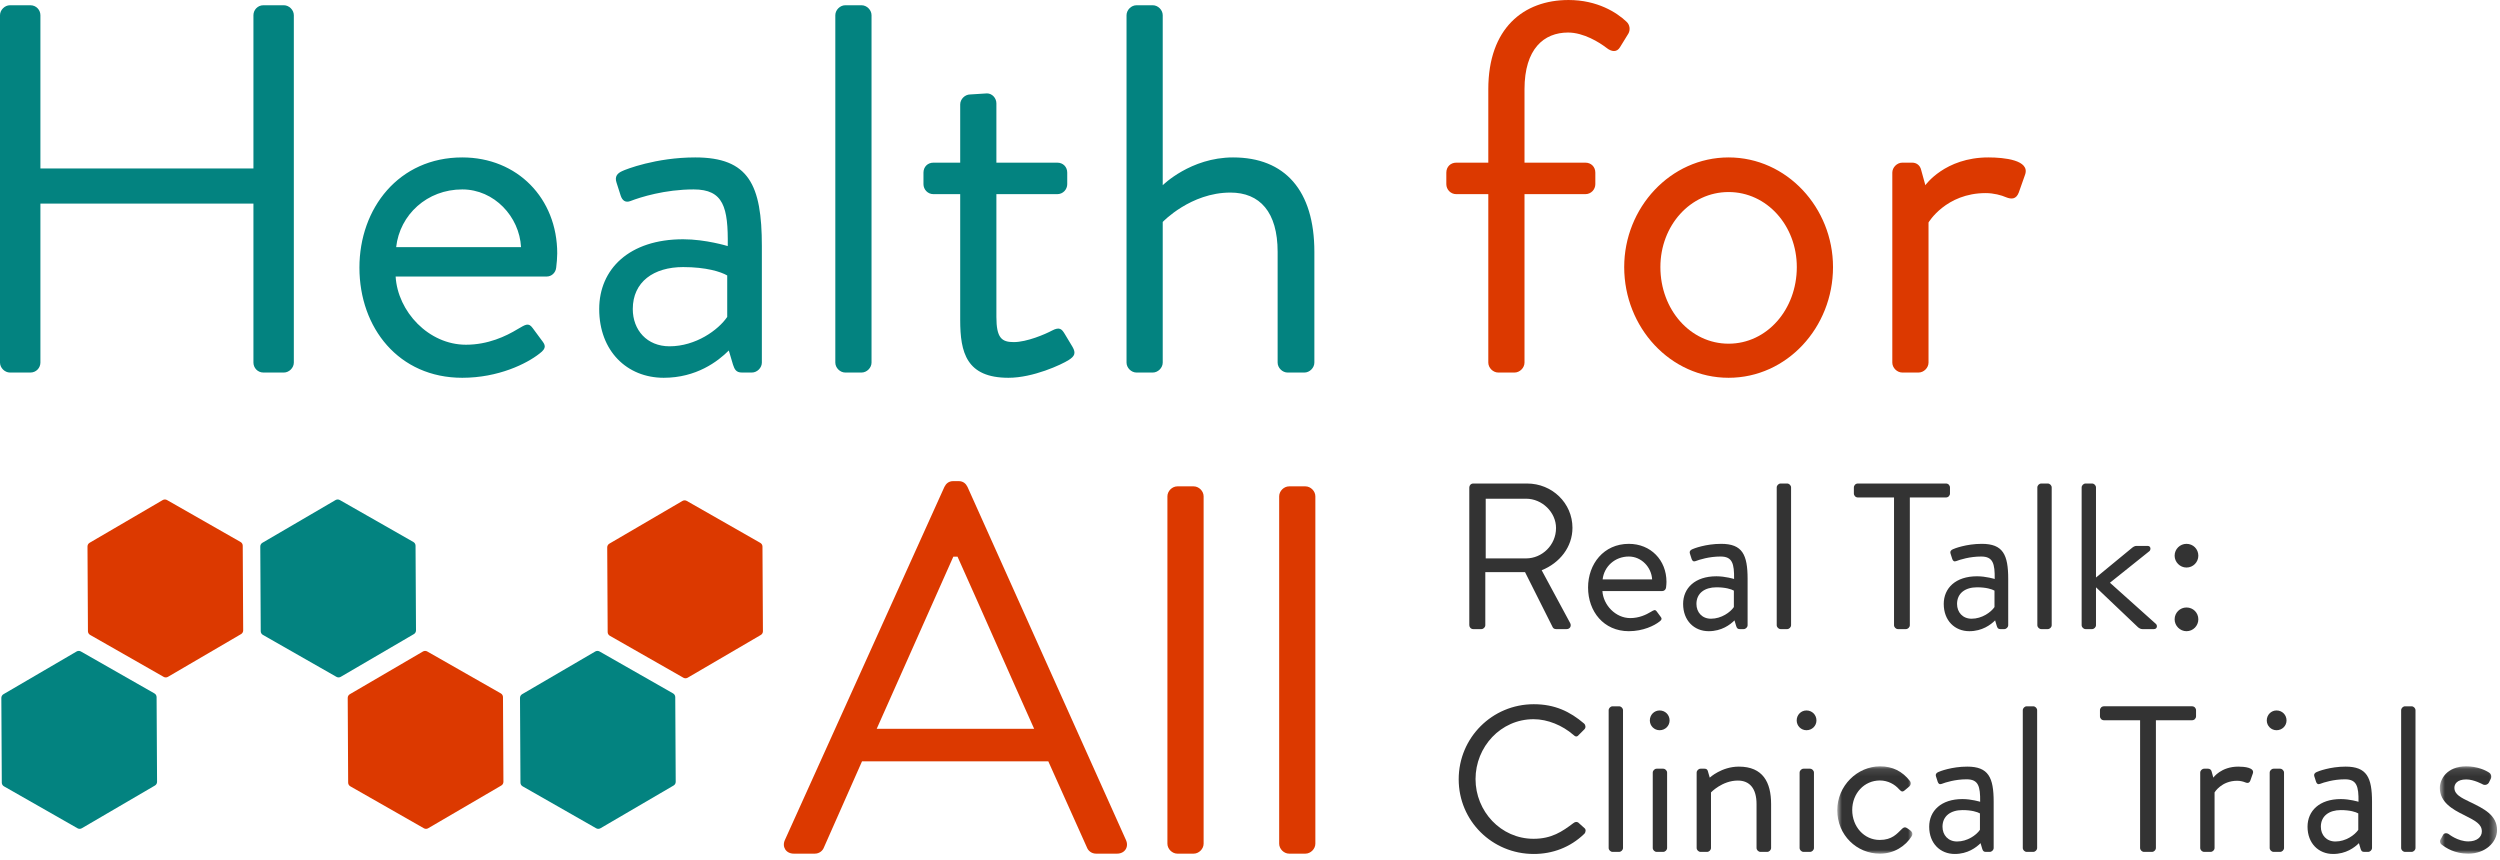
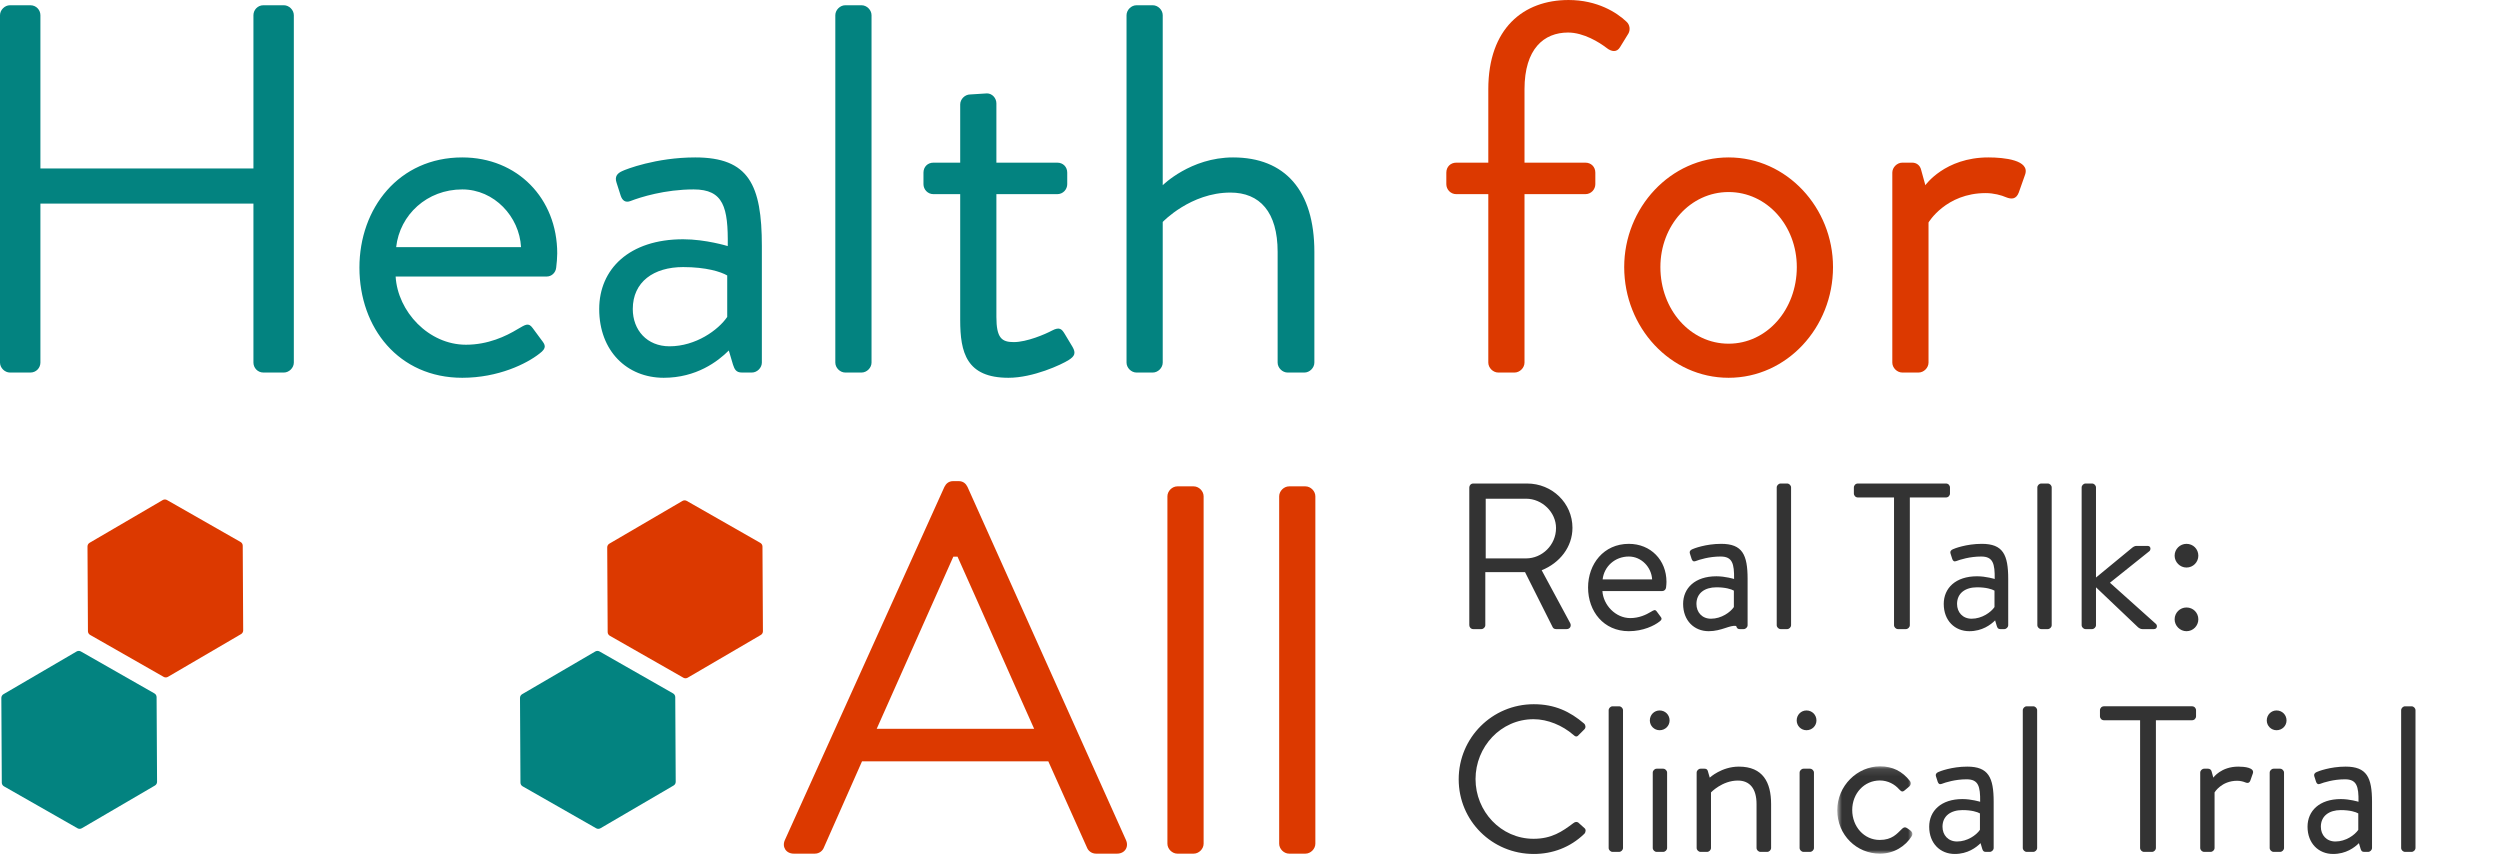
<svg xmlns="http://www.w3.org/2000/svg" xmlns:xlink="http://www.w3.org/1999/xlink" width="340" height="117" viewBox="0 0 340 117">
  <defs>
    <path id="a" d="M0.9 0.1L11.1 0.1 11.1 12 0.9 12z" />
    <path id="c" d="M0.8 0.1L8.6 0.1 8.6 12 0.8 12z" />
  </defs>
  <g fill="none" fill-rule="evenodd">
-     <path fill="#333" d="M207.546 75.942C209.724 75.942 211.62 74.131 211.62 71.811 211.62 69.662 209.724 67.824 207.546 67.824L202.058 67.824 202.058 75.942 207.546 75.942zM199.824 66.296C199.824 66.013 200.05 65.758 200.361 65.758L207.688 65.758C211.082 65.758 213.854 68.418 213.854 71.784 213.854 74.386 212.129 76.564 209.668 77.554L213.543 84.739C213.74 85.106 213.543 85.559 213.061 85.559L211.62 85.559C211.364 85.559 211.223 85.418 211.167 85.304L207.405 77.809 202.002 77.809 202.002 85.022C202.002 85.304 201.747 85.559 201.464 85.559L200.361 85.559C200.05 85.559 199.824 85.304 199.824 85.022L199.824 66.296zM224.689 78.799C224.605 77.158 223.247 75.687 221.522 75.687 219.626 75.687 218.155 77.045 217.957 78.799L224.689 78.799zM221.522 73.963C224.491 73.963 226.641 76.169 226.641 79.138 226.641 79.337 226.612 79.704 226.584 79.902 226.556 80.185 226.33 80.382 226.075 80.382L217.928 80.382C218.042 82.278 219.711 84.06 221.718 84.06 222.907 84.06 223.869 83.608 224.519 83.212 224.915 82.985 225.085 82.844 225.311 83.155 225.481 83.382 225.623 83.579 225.793 83.806 225.991 84.06 226.104 84.23 225.679 84.541 225.001 85.078 223.473 85.842 221.522 85.842 218.098 85.842 215.977 83.155 215.977 79.902 215.977 76.706 218.098 73.963 221.522 73.963zM232.695 84.145C234.109 84.145 235.325 83.268 235.806 82.561L235.806 80.326C235.466 80.128 234.674 79.874 233.43 79.874 231.846 79.874 230.715 80.666 230.715 82.136 230.715 83.268 231.478 84.145 232.695 84.145M233.43 78.374C234.646 78.374 235.835 78.742 235.835 78.742 235.862 76.649 235.608 75.687 233.996 75.687 232.44 75.687 231.111 76.112 230.602 76.309 230.319 76.423 230.149 76.281 230.064 76.026L229.838 75.32C229.725 74.98 229.894 74.81 230.149 74.697 230.319 74.612 231.96 73.962 234.081 73.962 236.966 73.962 237.674 75.432 237.674 78.742L237.674 85.021C237.674 85.304 237.419 85.559 237.135 85.559L236.598 85.559C236.287 85.559 236.202 85.389 236.118 85.135L235.891 84.372C235.298 84.964 234.137 85.842 232.383 85.842 230.404 85.842 228.904 84.399 228.904 82.136 228.904 79.986 230.517 78.374 233.43 78.374M241.634 66.296C241.634 66.012 241.888 65.758 242.172 65.758L243.048 65.758C243.331 65.758 243.586 66.012 243.586 66.296L243.586 85.021C243.586 85.304 243.331 85.559 243.048 85.559L242.172 85.559C241.888 85.559 241.634 85.304 241.634 85.021L241.634 66.296zM257.587 67.654L252.666 67.654C252.355 67.654 252.127 67.399 252.127 67.116L252.127 66.297C252.127 66.013 252.355 65.758 252.666 65.758L264.658 65.758C264.97 65.758 265.196 66.013 265.196 66.297L265.196 67.116C265.196 67.399 264.97 67.654 264.658 67.654L259.737 67.654 259.737 85.022C259.737 85.304 259.482 85.559 259.199 85.559L258.125 85.559C257.841 85.559 257.587 85.304 257.587 85.022L257.587 67.654zM268.139 84.145C269.554 84.145 270.769 83.268 271.251 82.561L271.251 80.326C270.911 80.128 270.119 79.874 268.875 79.874 267.291 79.874 266.159 80.666 266.159 82.136 266.159 83.268 266.923 84.145 268.139 84.145M268.875 78.374C270.091 78.374 271.279 78.742 271.279 78.742 271.308 76.649 271.053 75.687 269.441 75.687 267.885 75.687 266.556 76.112 266.046 76.309 265.762 76.423 265.594 76.281 265.509 76.026L265.283 75.32C265.169 74.98 265.339 74.81 265.594 74.697 265.762 74.612 267.404 73.962 269.525 73.962 272.41 73.962 273.117 75.432 273.117 78.742L273.117 85.021C273.117 85.304 272.863 85.559 272.58 85.559L272.043 85.559C271.731 85.559 271.647 85.389 271.562 85.135L271.336 84.372C270.742 84.964 269.582 85.842 267.828 85.842 265.848 85.842 264.349 84.399 264.349 82.136 264.349 79.986 265.961 78.374 268.875 78.374M277.078 66.296C277.078 66.012 277.333 65.758 277.616 65.758L278.493 65.758C278.776 65.758 279.031 66.012 279.031 66.296L279.031 85.021C279.031 85.304 278.776 85.559 278.493 85.559L277.616 85.559C277.333 85.559 277.078 85.304 277.078 85.021L277.078 66.296zM283.103 66.296C283.103 66.012 283.358 65.758 283.642 65.758L284.519 65.758C284.8 65.758 285.055 66.012 285.055 66.296L285.055 78.544 289.865 74.584C290.091 74.385 290.317 74.244 290.543 74.244L292.072 74.244C292.553 74.244 292.524 74.782 292.325 74.951L286.952 79.251 293.204 84.852C293.428 85.049 293.401 85.559 292.92 85.559L291.363 85.559C291.11 85.559 290.911 85.417 290.798 85.332L285.055 79.873 285.055 85.021C285.055 85.304 284.8 85.559 284.519 85.559L283.642 85.559C283.358 85.559 283.103 85.304 283.103 85.021L283.103 66.296zM297.361 82.618C298.267 82.618 298.973 83.325 298.973 84.23 298.973 85.106 298.267 85.843 297.361 85.843 296.484 85.843 295.749 85.106 295.749 84.23 295.749 83.325 296.484 82.618 297.361 82.618M295.749 75.575C295.749 74.668 296.484 73.963 297.361 73.963 298.267 73.963 298.973 74.668 298.973 75.575 298.973 76.451 298.267 77.186 297.361 77.186 296.484 77.186 295.749 76.451 295.749 75.575M208.593 95.774C211.45 95.774 213.515 96.764 215.439 98.405 215.665 98.631 215.693 98.97 215.467 99.197L214.702 99.961C214.477 100.244 214.251 100.215 213.968 99.932 212.497 98.659 210.489 97.811 208.565 97.811 204.096 97.811 200.673 101.573 200.673 105.958 200.673 110.314 204.096 114.076 208.565 114.076 211.026 114.076 212.468 113.086 213.968 111.954 214.251 111.728 214.477 111.756 214.647 111.87L215.495 112.632C215.721 112.802 215.665 113.198 215.467 113.397 213.544 115.263 211.111 116.14 208.593 116.14 202.936 116.14 198.382 111.643 198.382 105.986 198.382 100.329 202.936 95.774 208.593 95.774M218.777 96.594C218.777 96.311 219.031 96.057 219.314 96.057L220.191 96.057C220.474 96.057 220.729 96.311 220.729 96.594L220.729 115.32C220.729 115.603 220.474 115.857 220.191 115.857L219.314 115.857C219.031 115.857 218.777 115.603 218.777 115.32L218.777 96.594zM224.774 105.08C224.774 104.797 225.028 104.543 225.311 104.543L226.188 104.543C226.471 104.543 226.726 104.797 226.726 105.08L226.726 115.32C226.726 115.603 226.471 115.857 226.188 115.857L225.311 115.857C225.028 115.857 224.774 115.603 224.774 115.32L224.774 105.08zM224.378 97.98C224.378 97.217 224.972 96.622 225.707 96.622 226.471 96.622 227.065 97.217 227.065 97.98 227.065 98.716 226.471 99.31 225.707 99.31 224.972 99.31 224.378 98.716 224.378 97.98zM230.744 105.08C230.744 104.797 230.998 104.543 231.281 104.543L231.819 104.543C232.073 104.543 232.214 104.656 232.271 104.883L232.525 105.759C232.525 105.759 234.138 104.26 236.485 104.26 239.767 104.26 240.87 106.41 240.87 109.352L240.87 115.32C240.87 115.603 240.616 115.857 240.332 115.857L239.427 115.857C239.144 115.857 238.89 115.603 238.89 115.32L238.89 109.352C238.89 107.202 237.929 106.156 236.343 106.156 234.223 106.156 232.695 107.767 232.695 107.767L232.695 115.32C232.695 115.603 232.44 115.857 232.158 115.857L231.281 115.857C230.998 115.857 230.744 115.603 230.744 115.32L230.744 105.08zM244.746 105.08C244.746 104.797 245.001 104.543 245.284 104.543L246.16 104.543C246.443 104.543 246.698 104.797 246.698 105.08L246.698 115.32C246.698 115.603 246.443 115.857 246.16 115.857L245.284 115.857C245.001 115.857 244.746 115.603 244.746 115.32L244.746 105.08zM244.35 97.98C244.35 97.217 244.944 96.622 245.68 96.622 246.443 96.622 247.037 97.217 247.037 97.98 247.037 98.716 246.443 99.31 245.68 99.31 244.944 99.31 244.35 98.716 244.35 97.98z" />
+     <path fill="#333" d="M207.546 75.942C209.724 75.942 211.62 74.131 211.62 71.811 211.62 69.662 209.724 67.824 207.546 67.824L202.058 67.824 202.058 75.942 207.546 75.942zM199.824 66.296C199.824 66.013 200.05 65.758 200.361 65.758L207.688 65.758C211.082 65.758 213.854 68.418 213.854 71.784 213.854 74.386 212.129 76.564 209.668 77.554L213.543 84.739C213.74 85.106 213.543 85.559 213.061 85.559L211.62 85.559C211.364 85.559 211.223 85.418 211.167 85.304L207.405 77.809 202.002 77.809 202.002 85.022C202.002 85.304 201.747 85.559 201.464 85.559L200.361 85.559C200.05 85.559 199.824 85.304 199.824 85.022L199.824 66.296zM224.689 78.799C224.605 77.158 223.247 75.687 221.522 75.687 219.626 75.687 218.155 77.045 217.957 78.799L224.689 78.799zM221.522 73.963C224.491 73.963 226.641 76.169 226.641 79.138 226.641 79.337 226.612 79.704 226.584 79.902 226.556 80.185 226.33 80.382 226.075 80.382L217.928 80.382C218.042 82.278 219.711 84.06 221.718 84.06 222.907 84.06 223.869 83.608 224.519 83.212 224.915 82.985 225.085 82.844 225.311 83.155 225.481 83.382 225.623 83.579 225.793 83.806 225.991 84.06 226.104 84.23 225.679 84.541 225.001 85.078 223.473 85.842 221.522 85.842 218.098 85.842 215.977 83.155 215.977 79.902 215.977 76.706 218.098 73.963 221.522 73.963zM232.695 84.145C234.109 84.145 235.325 83.268 235.806 82.561L235.806 80.326C235.466 80.128 234.674 79.874 233.43 79.874 231.846 79.874 230.715 80.666 230.715 82.136 230.715 83.268 231.478 84.145 232.695 84.145M233.43 78.374C234.646 78.374 235.835 78.742 235.835 78.742 235.862 76.649 235.608 75.687 233.996 75.687 232.44 75.687 231.111 76.112 230.602 76.309 230.319 76.423 230.149 76.281 230.064 76.026L229.838 75.32C229.725 74.98 229.894 74.81 230.149 74.697 230.319 74.612 231.96 73.962 234.081 73.962 236.966 73.962 237.674 75.432 237.674 78.742L237.674 85.021C237.674 85.304 237.419 85.559 237.135 85.559L236.598 85.559C236.287 85.559 236.202 85.389 236.118 85.135C235.298 84.964 234.137 85.842 232.383 85.842 230.404 85.842 228.904 84.399 228.904 82.136 228.904 79.986 230.517 78.374 233.43 78.374M241.634 66.296C241.634 66.012 241.888 65.758 242.172 65.758L243.048 65.758C243.331 65.758 243.586 66.012 243.586 66.296L243.586 85.021C243.586 85.304 243.331 85.559 243.048 85.559L242.172 85.559C241.888 85.559 241.634 85.304 241.634 85.021L241.634 66.296zM257.587 67.654L252.666 67.654C252.355 67.654 252.127 67.399 252.127 67.116L252.127 66.297C252.127 66.013 252.355 65.758 252.666 65.758L264.658 65.758C264.97 65.758 265.196 66.013 265.196 66.297L265.196 67.116C265.196 67.399 264.97 67.654 264.658 67.654L259.737 67.654 259.737 85.022C259.737 85.304 259.482 85.559 259.199 85.559L258.125 85.559C257.841 85.559 257.587 85.304 257.587 85.022L257.587 67.654zM268.139 84.145C269.554 84.145 270.769 83.268 271.251 82.561L271.251 80.326C270.911 80.128 270.119 79.874 268.875 79.874 267.291 79.874 266.159 80.666 266.159 82.136 266.159 83.268 266.923 84.145 268.139 84.145M268.875 78.374C270.091 78.374 271.279 78.742 271.279 78.742 271.308 76.649 271.053 75.687 269.441 75.687 267.885 75.687 266.556 76.112 266.046 76.309 265.762 76.423 265.594 76.281 265.509 76.026L265.283 75.32C265.169 74.98 265.339 74.81 265.594 74.697 265.762 74.612 267.404 73.962 269.525 73.962 272.41 73.962 273.117 75.432 273.117 78.742L273.117 85.021C273.117 85.304 272.863 85.559 272.58 85.559L272.043 85.559C271.731 85.559 271.647 85.389 271.562 85.135L271.336 84.372C270.742 84.964 269.582 85.842 267.828 85.842 265.848 85.842 264.349 84.399 264.349 82.136 264.349 79.986 265.961 78.374 268.875 78.374M277.078 66.296C277.078 66.012 277.333 65.758 277.616 65.758L278.493 65.758C278.776 65.758 279.031 66.012 279.031 66.296L279.031 85.021C279.031 85.304 278.776 85.559 278.493 85.559L277.616 85.559C277.333 85.559 277.078 85.304 277.078 85.021L277.078 66.296zM283.103 66.296C283.103 66.012 283.358 65.758 283.642 65.758L284.519 65.758C284.8 65.758 285.055 66.012 285.055 66.296L285.055 78.544 289.865 74.584C290.091 74.385 290.317 74.244 290.543 74.244L292.072 74.244C292.553 74.244 292.524 74.782 292.325 74.951L286.952 79.251 293.204 84.852C293.428 85.049 293.401 85.559 292.92 85.559L291.363 85.559C291.11 85.559 290.911 85.417 290.798 85.332L285.055 79.873 285.055 85.021C285.055 85.304 284.8 85.559 284.519 85.559L283.642 85.559C283.358 85.559 283.103 85.304 283.103 85.021L283.103 66.296zM297.361 82.618C298.267 82.618 298.973 83.325 298.973 84.23 298.973 85.106 298.267 85.843 297.361 85.843 296.484 85.843 295.749 85.106 295.749 84.23 295.749 83.325 296.484 82.618 297.361 82.618M295.749 75.575C295.749 74.668 296.484 73.963 297.361 73.963 298.267 73.963 298.973 74.668 298.973 75.575 298.973 76.451 298.267 77.186 297.361 77.186 296.484 77.186 295.749 76.451 295.749 75.575M208.593 95.774C211.45 95.774 213.515 96.764 215.439 98.405 215.665 98.631 215.693 98.97 215.467 99.197L214.702 99.961C214.477 100.244 214.251 100.215 213.968 99.932 212.497 98.659 210.489 97.811 208.565 97.811 204.096 97.811 200.673 101.573 200.673 105.958 200.673 110.314 204.096 114.076 208.565 114.076 211.026 114.076 212.468 113.086 213.968 111.954 214.251 111.728 214.477 111.756 214.647 111.87L215.495 112.632C215.721 112.802 215.665 113.198 215.467 113.397 213.544 115.263 211.111 116.14 208.593 116.14 202.936 116.14 198.382 111.643 198.382 105.986 198.382 100.329 202.936 95.774 208.593 95.774M218.777 96.594C218.777 96.311 219.031 96.057 219.314 96.057L220.191 96.057C220.474 96.057 220.729 96.311 220.729 96.594L220.729 115.32C220.729 115.603 220.474 115.857 220.191 115.857L219.314 115.857C219.031 115.857 218.777 115.603 218.777 115.32L218.777 96.594zM224.774 105.08C224.774 104.797 225.028 104.543 225.311 104.543L226.188 104.543C226.471 104.543 226.726 104.797 226.726 105.08L226.726 115.32C226.726 115.603 226.471 115.857 226.188 115.857L225.311 115.857C225.028 115.857 224.774 115.603 224.774 115.32L224.774 105.08zM224.378 97.98C224.378 97.217 224.972 96.622 225.707 96.622 226.471 96.622 227.065 97.217 227.065 97.98 227.065 98.716 226.471 99.31 225.707 99.31 224.972 99.31 224.378 98.716 224.378 97.98zM230.744 105.08C230.744 104.797 230.998 104.543 231.281 104.543L231.819 104.543C232.073 104.543 232.214 104.656 232.271 104.883L232.525 105.759C232.525 105.759 234.138 104.26 236.485 104.26 239.767 104.26 240.87 106.41 240.87 109.352L240.87 115.32C240.87 115.603 240.616 115.857 240.332 115.857L239.427 115.857C239.144 115.857 238.89 115.603 238.89 115.32L238.89 109.352C238.89 107.202 237.929 106.156 236.343 106.156 234.223 106.156 232.695 107.767 232.695 107.767L232.695 115.32C232.695 115.603 232.44 115.857 232.158 115.857L231.281 115.857C230.998 115.857 230.744 115.603 230.744 115.32L230.744 105.08zM244.746 105.08C244.746 104.797 245.001 104.543 245.284 104.543L246.16 104.543C246.443 104.543 246.698 104.797 246.698 105.08L246.698 115.32C246.698 115.603 246.443 115.857 246.16 115.857L245.284 115.857C245.001 115.857 244.746 115.603 244.746 115.32L244.746 105.08zM244.35 97.98C244.35 97.217 244.944 96.622 245.68 96.622 246.443 96.622 247.037 97.217 247.037 97.98 247.037 98.716 246.443 99.31 245.68 99.31 244.944 99.31 244.35 98.716 244.35 97.98z" />
    <g transform="translate(249 104.1)">
      <mask id="b" fill="#fff">
        <use xlink:href="#a" />
      </mask>
      <path fill="#333" d="M6.693,0.12 C8.39,0.12 9.719,0.798 10.738,2.1 C10.936,2.354 10.88,2.694 10.626,2.891 L10.088,3.345 C9.664,3.74 9.522,3.457 9.267,3.231 C8.701,2.581 7.768,2.044 6.664,2.044 C4.543,2.044 2.902,3.797 2.902,6.06 C2.902,8.323 4.515,10.133 6.636,10.133 C8.334,10.133 8.984,9.285 9.635,8.662 C9.974,8.323 10.172,8.379 10.484,8.605 L10.794,8.832 C11.077,9.03 11.163,9.341 10.993,9.624 C10.144,10.981 8.588,12 6.664,12 C3.526,12 0.867,9.483 0.867,6.088 C0.867,2.75 3.61,0.12 6.693,0.12" mask="url(#b)" />
    </g>
    <path fill="#333" d="M266.16 114.443C267.575 114.443 268.791 113.566 269.272 112.859L269.272 110.625C268.932 110.426 268.14 110.172 266.896 110.172 265.311 110.172 264.18 110.964 264.18 112.435 264.18 113.566 264.944 114.443 266.16 114.443M266.896 108.673C268.112 108.673 269.3 109.041 269.3 109.041 269.328 106.947 269.074 105.986 267.461 105.986 265.905 105.986 264.577 106.41 264.067 106.608 263.784 106.721 263.615 106.58 263.53 106.325L263.303 105.618C263.19 105.278 263.36 105.109 263.615 104.995 263.784 104.911 265.425 104.26 267.546 104.26 270.431 104.26 271.139 105.731 271.139 109.041L271.139 115.32C271.139 115.603 270.884 115.858 270.6 115.858L270.064 115.858C269.752 115.858 269.668 115.688 269.582 115.433L269.356 114.67C268.763 115.263 267.602 116.14 265.848 116.14 263.869 116.14 262.37 114.697 262.37 112.435 262.37 110.285 263.982 108.673 266.896 108.673M275.099 96.594C275.099 96.311 275.354 96.057 275.637 96.057L276.514 96.057C276.796 96.057 277.051 96.311 277.051 96.594L277.051 115.32C277.051 115.603 276.796 115.857 276.514 115.857L275.637 115.857C275.354 115.857 275.099 115.603 275.099 115.32L275.099 96.594zM291.053 97.953L286.132 97.953C285.82 97.953 285.594 97.698 285.594 97.415L285.594 96.594C285.594 96.311 285.82 96.056 286.132 96.056L298.124 96.056C298.436 96.056 298.662 96.311 298.662 96.594L298.662 97.415C298.662 97.698 298.436 97.953 298.124 97.953L293.203 97.953 293.203 115.32C293.203 115.603 292.948 115.858 292.666 115.858L291.59 115.858C291.307 115.858 291.053 115.603 291.053 115.32L291.053 97.953zM299.229 105.08C299.229 104.797 299.483 104.543 299.767 104.543L300.304 104.543C300.53 104.543 300.729 104.684 300.784 104.938L301.011 105.759C301.011 105.759 302.057 104.26 304.405 104.26 305.254 104.26 306.667 104.401 306.385 105.194L306.046 106.156C305.905 106.523 305.649 106.523 305.368 106.41 305.112 106.297 304.687 106.184 304.263 106.184 302.114 106.184 301.181 107.767 301.181 107.767L301.181 115.32C301.181 115.603 300.926 115.857 300.643 115.857L299.767 115.857C299.483 115.857 299.229 115.603 299.229 115.32L299.229 105.08zM308.677 105.08C308.677 104.797 308.931 104.543 309.214 104.543L310.091 104.543C310.374 104.543 310.628 104.797 310.628 105.08L310.628 115.32C310.628 115.603 310.374 115.857 310.091 115.857L309.214 115.857C308.931 115.857 308.677 115.603 308.677 115.32L308.677 105.08zM308.281 97.98C308.281 97.217 308.874 96.622 309.61 96.622 310.374 96.622 310.968 97.217 310.968 97.98 310.968 98.716 310.374 99.31 309.61 99.31 308.874 99.31 308.281 98.716 308.281 97.98zM317.616 114.443C319.031 114.443 320.246 113.566 320.727 112.859L320.727 110.625C320.388 110.426 319.595 110.172 318.351 110.172 316.767 110.172 315.636 110.964 315.636 112.435 315.636 113.566 316.4 114.443 317.616 114.443M318.351 108.673C319.568 108.673 320.756 109.041 320.756 109.041 320.783 106.947 320.53 105.986 318.917 105.986 317.361 105.986 316.032 106.41 315.523 106.608 315.24 106.721 315.071 106.58 314.985 106.325L314.759 105.618C314.646 105.278 314.816 105.109 315.071 104.995 315.24 104.911 316.882 104.26 319.002 104.26 321.887 104.26 322.595 105.731 322.595 109.041L322.595 115.32C322.595 115.603 322.34 115.858 322.057 115.858L321.519 115.858C321.208 115.858 321.123 115.688 321.039 115.433L320.812 114.67C320.219 115.263 319.059 116.14 317.304 116.14 315.325 116.14 313.825 114.697 313.825 112.435 313.825 110.285 315.438 108.673 318.351 108.673M326.555 96.594C326.555 96.311 326.809 96.057 327.093 96.057L327.97 96.057C328.252 96.057 328.507 96.311 328.507 96.594L328.507 115.32C328.507 115.603 328.252 115.857 327.97 115.857L327.093 115.857C326.809 115.857 326.555 115.603 326.555 115.32L326.555 96.594z" />
    <g transform="translate(331 104.1)">
      <mask id="d" fill="#fff">
        <use xlink:href="#c" />
      </mask>
-       <path fill="#333" d="M0.873,10.133 C0.987,9.964 1.185,9.567 1.27,9.425 C1.412,9.2 1.722,9.143 2.033,9.341 C2.033,9.341 3.249,10.331 4.693,10.331 C5.852,10.331 6.531,9.737 6.531,8.973 C6.531,7.983 5.682,7.53 4.042,6.711 C2.542,5.974 0.817,4.985 0.817,3.061 C0.817,1.874 1.779,0.12 4.409,0.12 C5.88,0.12 7.011,0.629 7.549,0.997 C7.804,1.167 7.889,1.562 7.718,1.874 L7.493,2.326 C7.323,2.637 6.927,2.722 6.672,2.581 C6.672,2.581 5.456,1.902 4.409,1.902 C3.136,1.902 2.797,2.552 2.797,3.033 C2.797,3.966 3.73,4.391 4.891,4.957 C6.842,5.89 8.596,6.767 8.596,8.803 C8.596,10.444 7.011,12 4.693,12 C2.797,12 1.638,11.208 1.015,10.726 C0.873,10.614 0.788,10.331 0.873,10.133" mask="url(#d)" />
    </g>
    <path fill="#038380" d="M0 2.07C0 1.357.643.714 1.355.714L4.139.714C4.924.714 5.496 1.357 5.496 2.07L5.496 22.907 34.467 22.907 34.467 2.07C34.467 1.357 35.037.714 35.822.714L38.604.714C39.318.714 39.961 1.357 39.961 2.07L39.961 49.31C39.961 50.023 39.318 50.666 38.604 50.666L35.822 50.666C35.037 50.666 34.467 50.023 34.467 49.31L34.467 27.688 5.496 27.688 5.496 49.31C5.496 50.023 4.924 50.666 4.139 50.666L1.355 50.666C.643 50.666 0 50.023 0 49.31L0 2.07zM70.86 33.611C70.646 29.472 67.222 25.761 62.867 25.761 58.088 25.761 54.376 29.186 53.877 33.611L70.86 33.611zM62.867 21.41C70.36 21.41 75.783 26.974 75.783 34.466 75.783 34.966 75.713 35.894 75.642 36.393 75.57 37.107 74.999 37.607 74.357 37.607L53.806 37.607C54.09 42.387 58.301 46.883 63.368 46.883 66.364 46.883 68.791 45.742 70.431 44.742 71.431 44.172 71.859 43.815 72.43 44.6 72.858 45.171 73.214 45.671 73.643 46.241 74.142 46.883 74.427 47.311 73.358 48.097 71.645 49.452 67.792 51.379 62.867 51.379 54.234 51.379 48.882 44.6 48.882 36.393 48.882 28.33 54.234 21.41 62.867 21.41zM91.053 47.097C94.622 47.097 97.689 44.885 98.902 43.101L98.902 37.463C98.047 36.964 96.048 36.322 92.907 36.322 88.912 36.322 86.058 38.32 86.058 42.031 86.058 44.885 87.985 47.097 91.053 47.097M92.907 32.54C95.977 32.54 98.974 33.467 98.974 33.467 99.046 28.188 98.403 25.761 94.335 25.761 90.41 25.761 87.057 26.831 85.772 27.33 85.059 27.617 84.631 27.26 84.417 26.618L83.846 24.834C83.561 23.978 83.988 23.549 84.631 23.264 85.059 23.05 89.199 21.41 94.55 21.41 101.827 21.41 103.613 25.118 103.613 33.467L103.613 49.31C103.613 50.022 102.971 50.665 102.256 50.665L100.901 50.665C100.115 50.665 99.902 50.236 99.688 49.594L99.117 47.667C97.619 49.166 94.693 51.379 90.268 51.379 85.274 51.379 81.492 47.739 81.492 42.031 81.492 36.608 85.558 32.54 92.907 32.54M113.603 2.07C113.603 1.357 114.246.714 114.959.714L117.171.714C117.885.714 118.528 1.357 118.528 2.07L118.528 49.31C118.528 50.023 117.885 50.666 117.171 50.666L114.959 50.666C114.246 50.666 113.603 50.023 113.603 49.31L113.603 2.07zM130.587 26.404L126.947 26.404C126.162 26.404 125.592 25.761 125.592 25.048L125.592 23.478C125.592 22.692 126.162 22.121 126.947 22.121L130.587 22.121 130.587 14.202C130.587 13.488 131.23 12.846 131.942 12.846L134.226 12.702C134.94 12.702 135.509 13.345 135.509 14.059L135.509 22.121 143.789 22.121C144.574 22.121 145.144 22.692 145.144 23.478L145.144 25.048C145.144 25.761 144.574 26.404 143.789 26.404L135.509 26.404 135.509 43.101C135.509 45.955 136.225 46.526 137.865 46.526 139.65 46.526 142.146 45.456 143.074 44.957 144.144 44.386 144.43 44.814 144.786 45.385L145.858 47.169C146.357 48.025 146.143 48.453 145.358 48.953 144.359 49.594 140.505 51.379 137.152 51.379 131.442 51.379 130.587 47.954 130.587 43.529L130.587 26.404zM153.208 2.07C153.208 1.357 153.851.714 154.565.714L156.775.714C157.49.714 158.131 1.357 158.131 2.07L158.131 25.191C158.131 25.191 161.913 21.41 167.695 21.41 174.757 21.41 178.754 25.904 178.754 34.253L178.754 49.31C178.754 50.023 178.113 50.666 177.399 50.666L175.115 50.666C174.4 50.666 173.758 50.023 173.758 49.31L173.758 34.253C173.758 28.83 171.333 26.19 167.337 26.19 161.913 26.19 158.131 30.185 158.131 30.185L158.131 49.31C158.131 50.023 157.49 50.666 156.775 50.666L154.565 50.666C153.851 50.666 153.208 50.023 153.208 49.31L153.208 2.07z" />
    <path fill="#dc3900" d="M202.409 26.404L198.055 26.404C197.271 26.404 196.7 25.761 196.7 25.048L196.7 23.478C196.7 22.692 197.271 22.121 198.055 22.121L202.409 22.121 202.409 12.132C202.409 3.854 207.189.001 213.325.001 217.251.001 219.891 1.714 221.174 2.926 221.675 3.354 221.745 4.068 221.46 4.567L220.319 6.423C219.891 7.137 219.178 7.067 218.465 6.495 217.536 5.781 215.395 4.425 213.255 4.425 209.972 4.425 207.333 6.637 207.333 12.132L207.333 22.121 215.609 22.121C216.394 22.121 216.965 22.692 216.965 23.478L216.965 25.048C216.965 25.761 216.394 26.404 215.609 26.404L207.333 26.404 207.333 49.31C207.333 50.023 206.689 50.666 205.975 50.666L203.764 50.666C203.051 50.666 202.409 50.023 202.409 49.31L202.409 26.404zM235.089 46.742C240.298 46.742 244.366 42.102 244.366 36.323 244.366 30.685 240.298 26.118 235.089 26.118 229.881 26.118 225.813 30.685 225.813 36.323 225.813 42.102 229.881 46.742 235.089 46.742M235.089 21.41C243.011 21.41 249.29 28.259 249.29 36.323 249.29 44.529 243.011 51.379 235.089 51.379 227.169 51.379 220.891 44.529 220.891 36.323 220.891 28.259 227.169 21.41 235.089 21.41M257.354 23.478C257.354 22.764 257.998 22.121 258.709 22.121L260.067 22.121C260.637 22.121 261.137 22.479 261.279 23.12L261.849 25.19C261.849 25.19 264.49 21.41 270.413 21.41 272.555 21.41 276.122 21.765 275.408 23.763L274.551 26.19C274.195 27.116 273.553 27.116 272.839 26.832 272.197 26.546 271.127 26.261 270.057 26.261 264.634 26.261 262.279 30.257 262.279 30.257L262.279 49.31C262.279 50.022 261.637 50.665 260.923 50.665L258.709 50.665C257.998 50.665 257.354 50.022 257.354 49.31L257.354 23.478zM140.642 99.114C137.146 91.335 133.72 83.486 130.224 75.708L129.651 75.708 119.234 99.114 140.642 99.114zM106.746 114.241L128.44 66.217C128.654 65.788 129.011 65.432 129.651 65.432L130.366 65.432C131.009 65.432 131.366 65.788 131.579 66.217L153.13 114.241C153.558 115.169 152.988 116.096 151.917 116.096L149.063 116.096C148.42 116.096 147.992 115.669 147.849 115.311L142.568 103.537 117.236 103.537 112.027 115.311C111.884 115.669 111.457 116.096 110.814 116.096L107.959 116.096C106.889 116.096 106.319 115.169 106.746 114.241zM158.768 67.501C158.768 66.788 159.41 66.145 160.123 66.145L162.336 66.145C163.05 66.145 163.692 66.788 163.692 67.501L163.692 114.74C163.692 115.453 163.05 116.096 162.336 116.096L160.123 116.096C159.41 116.096 158.768 115.453 158.768 114.74L158.768 67.501zM173.967 67.501C173.967 66.788 174.61 66.145 175.322 66.145L177.534 66.145C178.249 66.145 178.889 66.788 178.889 67.501L178.889 114.74C178.889 115.453 178.249 116.096 177.534 116.096L175.322 116.096C174.61 116.096 173.967 115.453 173.967 114.74L173.967 67.501z" />
    <path fill="#038380" d="M91.835,94.808 C91.834,94.6 91.722,94.409 91.542,94.305 L81.539,88.599 C81.357,88.496 81.136,88.498 80.956,88.602 L71.008,94.412 C70.828,94.518 70.718,94.711 70.72,94.919 L70.782,106.437 C70.783,106.646 70.896,106.838 71.077,106.94 L81.08,112.646 C81.169,112.697 81.269,112.722 81.368,112.722 C81.47,112.722 81.571,112.696 81.662,112.643 L91.607,106.831 C91.788,106.726 91.897,106.534 91.896,106.326 L91.835,94.808 Z" />
-     <path fill="#dc3900" d="M68.406,94.806 C68.405,94.599 68.293,94.406 68.112,94.303 L58.104,88.599 C57.924,88.496 57.702,88.498 57.522,88.603 L47.578,94.412 C47.398,94.517 47.288,94.71 47.289,94.918 L47.349,106.436 C47.35,106.644 47.462,106.837 47.644,106.939 L57.649,112.645 C57.738,112.698 57.837,112.722 57.937,112.722 C58.039,112.722 58.14,112.697 58.23,112.642 L68.176,106.832 C68.356,106.727 68.466,106.534 68.465,106.326 L68.406,94.806 Z" />
-     <path fill="#038380" d="M56.514,74.214 C56.513,74.006 56.401,73.814 56.22,73.711 L46.215,68.005 C46.035,67.902 45.813,67.903 45.633,68.008 L35.687,73.819 C35.508,73.924 35.397,74.116 35.398,74.325 L35.46,85.843 C35.461,86.052 35.573,86.243 35.754,86.346 L45.758,92.053 C45.848,92.104 45.947,92.129 46.046,92.129 C46.148,92.129 46.25,92.103 46.34,92.049 L56.287,86.238 C56.467,86.133 56.577,85.94 56.576,85.732 L56.514,74.214 Z" />
    <path fill="#dc3900" d="M33.012 74.214C33.011 74.007 32.899 73.815 32.718 73.712L22.713 68.005C22.532 67.902 22.31 67.903 22.131 68.008L12.187 73.819C12.008 73.924 11.897 74.117 11.899 74.325L11.96 85.843C11.961 86.052 12.073 86.243 12.254 86.346L22.257 92.054C22.347 92.105 22.447 92.131 22.547 92.131 22.648 92.131 22.749 92.104 22.84 92.051L32.784 86.238C32.964 86.133 33.074 85.94 33.073 85.733L33.012 74.214zM103.696 74.333C103.695 74.125 103.583 73.933 103.402 73.831L93.398 68.123C93.216 68.02 92.995 68.021 92.815 68.126L82.87 73.939C82.691 74.044 82.58 74.237 82.582 74.444L82.643 85.962C82.644 86.169 82.757 86.361 82.937 86.464L92.941 92.171C93.03 92.222 93.13 92.248 93.229 92.248 93.331 92.248 93.433 92.221 93.523 92.168L103.469 86.356C103.649 86.251 103.759 86.059 103.758 85.851L103.696 74.333z" />
    <path fill="#038380" d="M21.297,94.808 C21.296,94.6 21.184,94.409 21.003,94.305 L10.999,88.599 C10.818,88.496 10.597,88.498 10.417,88.602 L0.472,94.412 C0.292,94.518 0.181,94.711 0.183,94.918 L0.244,106.437 C0.245,106.646 0.357,106.838 0.538,106.94 L10.544,112.646 C10.632,112.697 10.733,112.722 10.832,112.722 C10.933,112.722 11.034,112.696 11.125,112.643 L21.071,106.831 C21.251,106.726 21.36,106.534 21.36,106.326 L21.297,94.808 Z" />
  </g>
</svg>